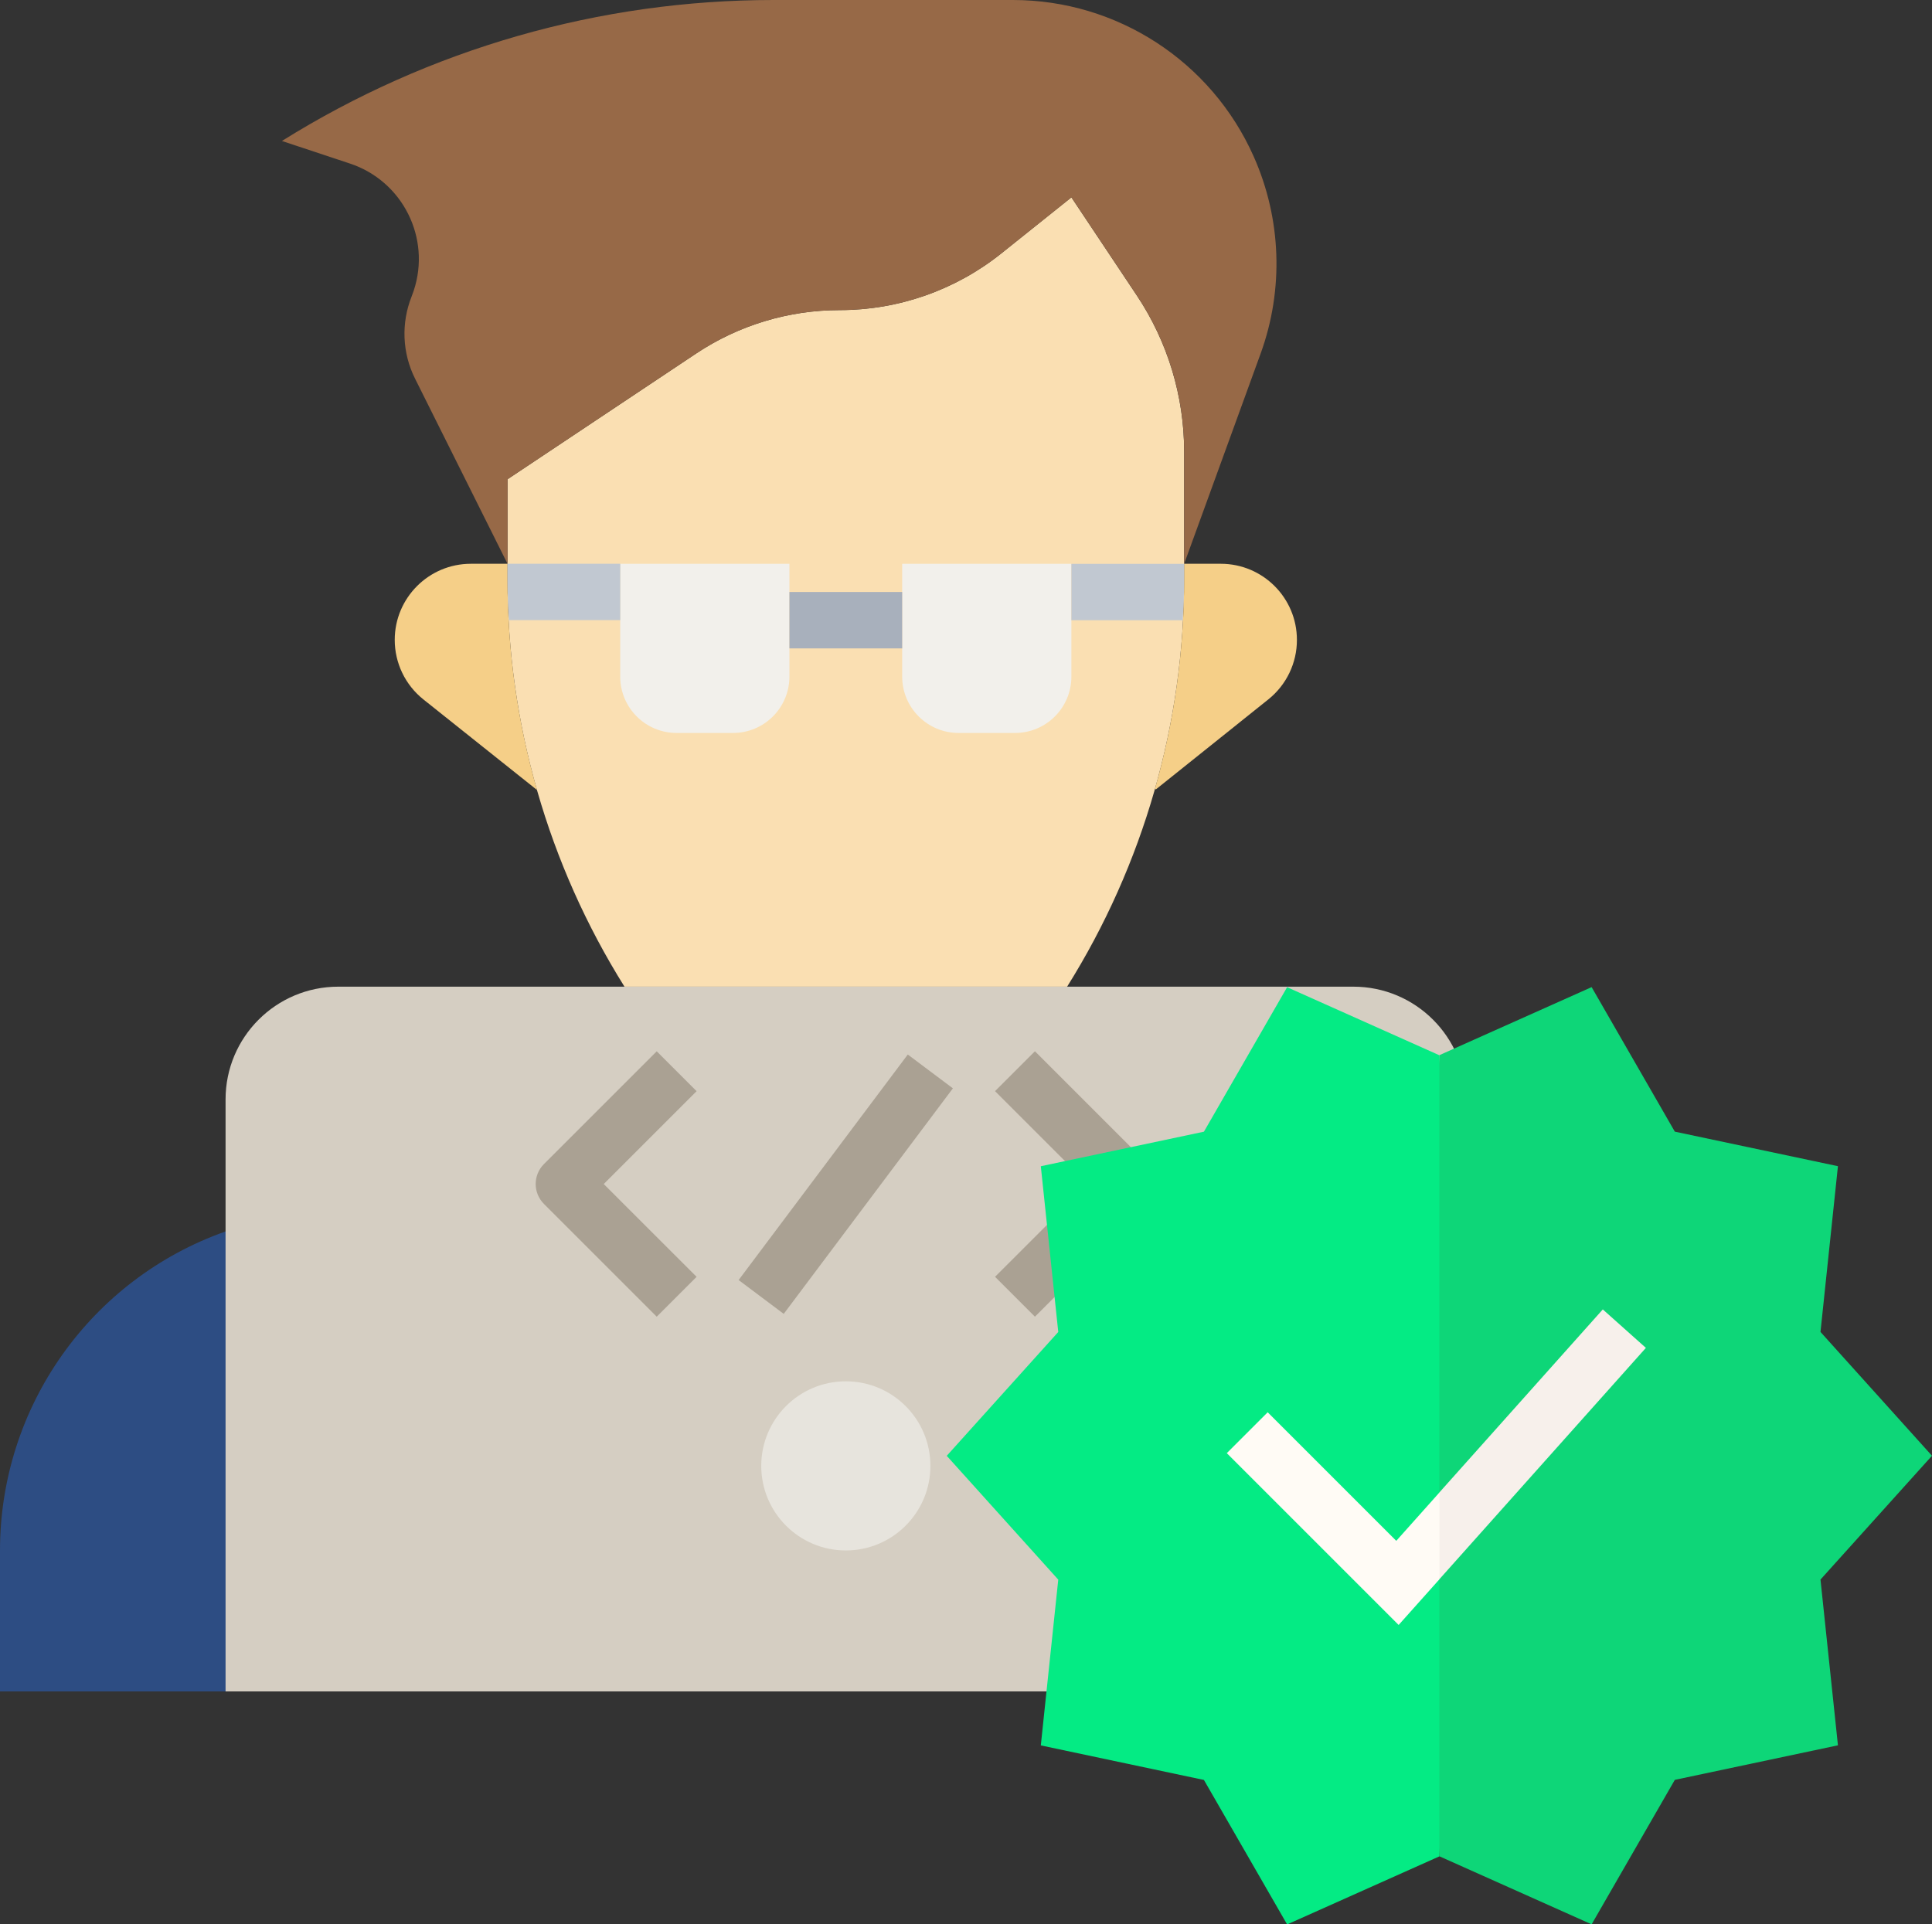
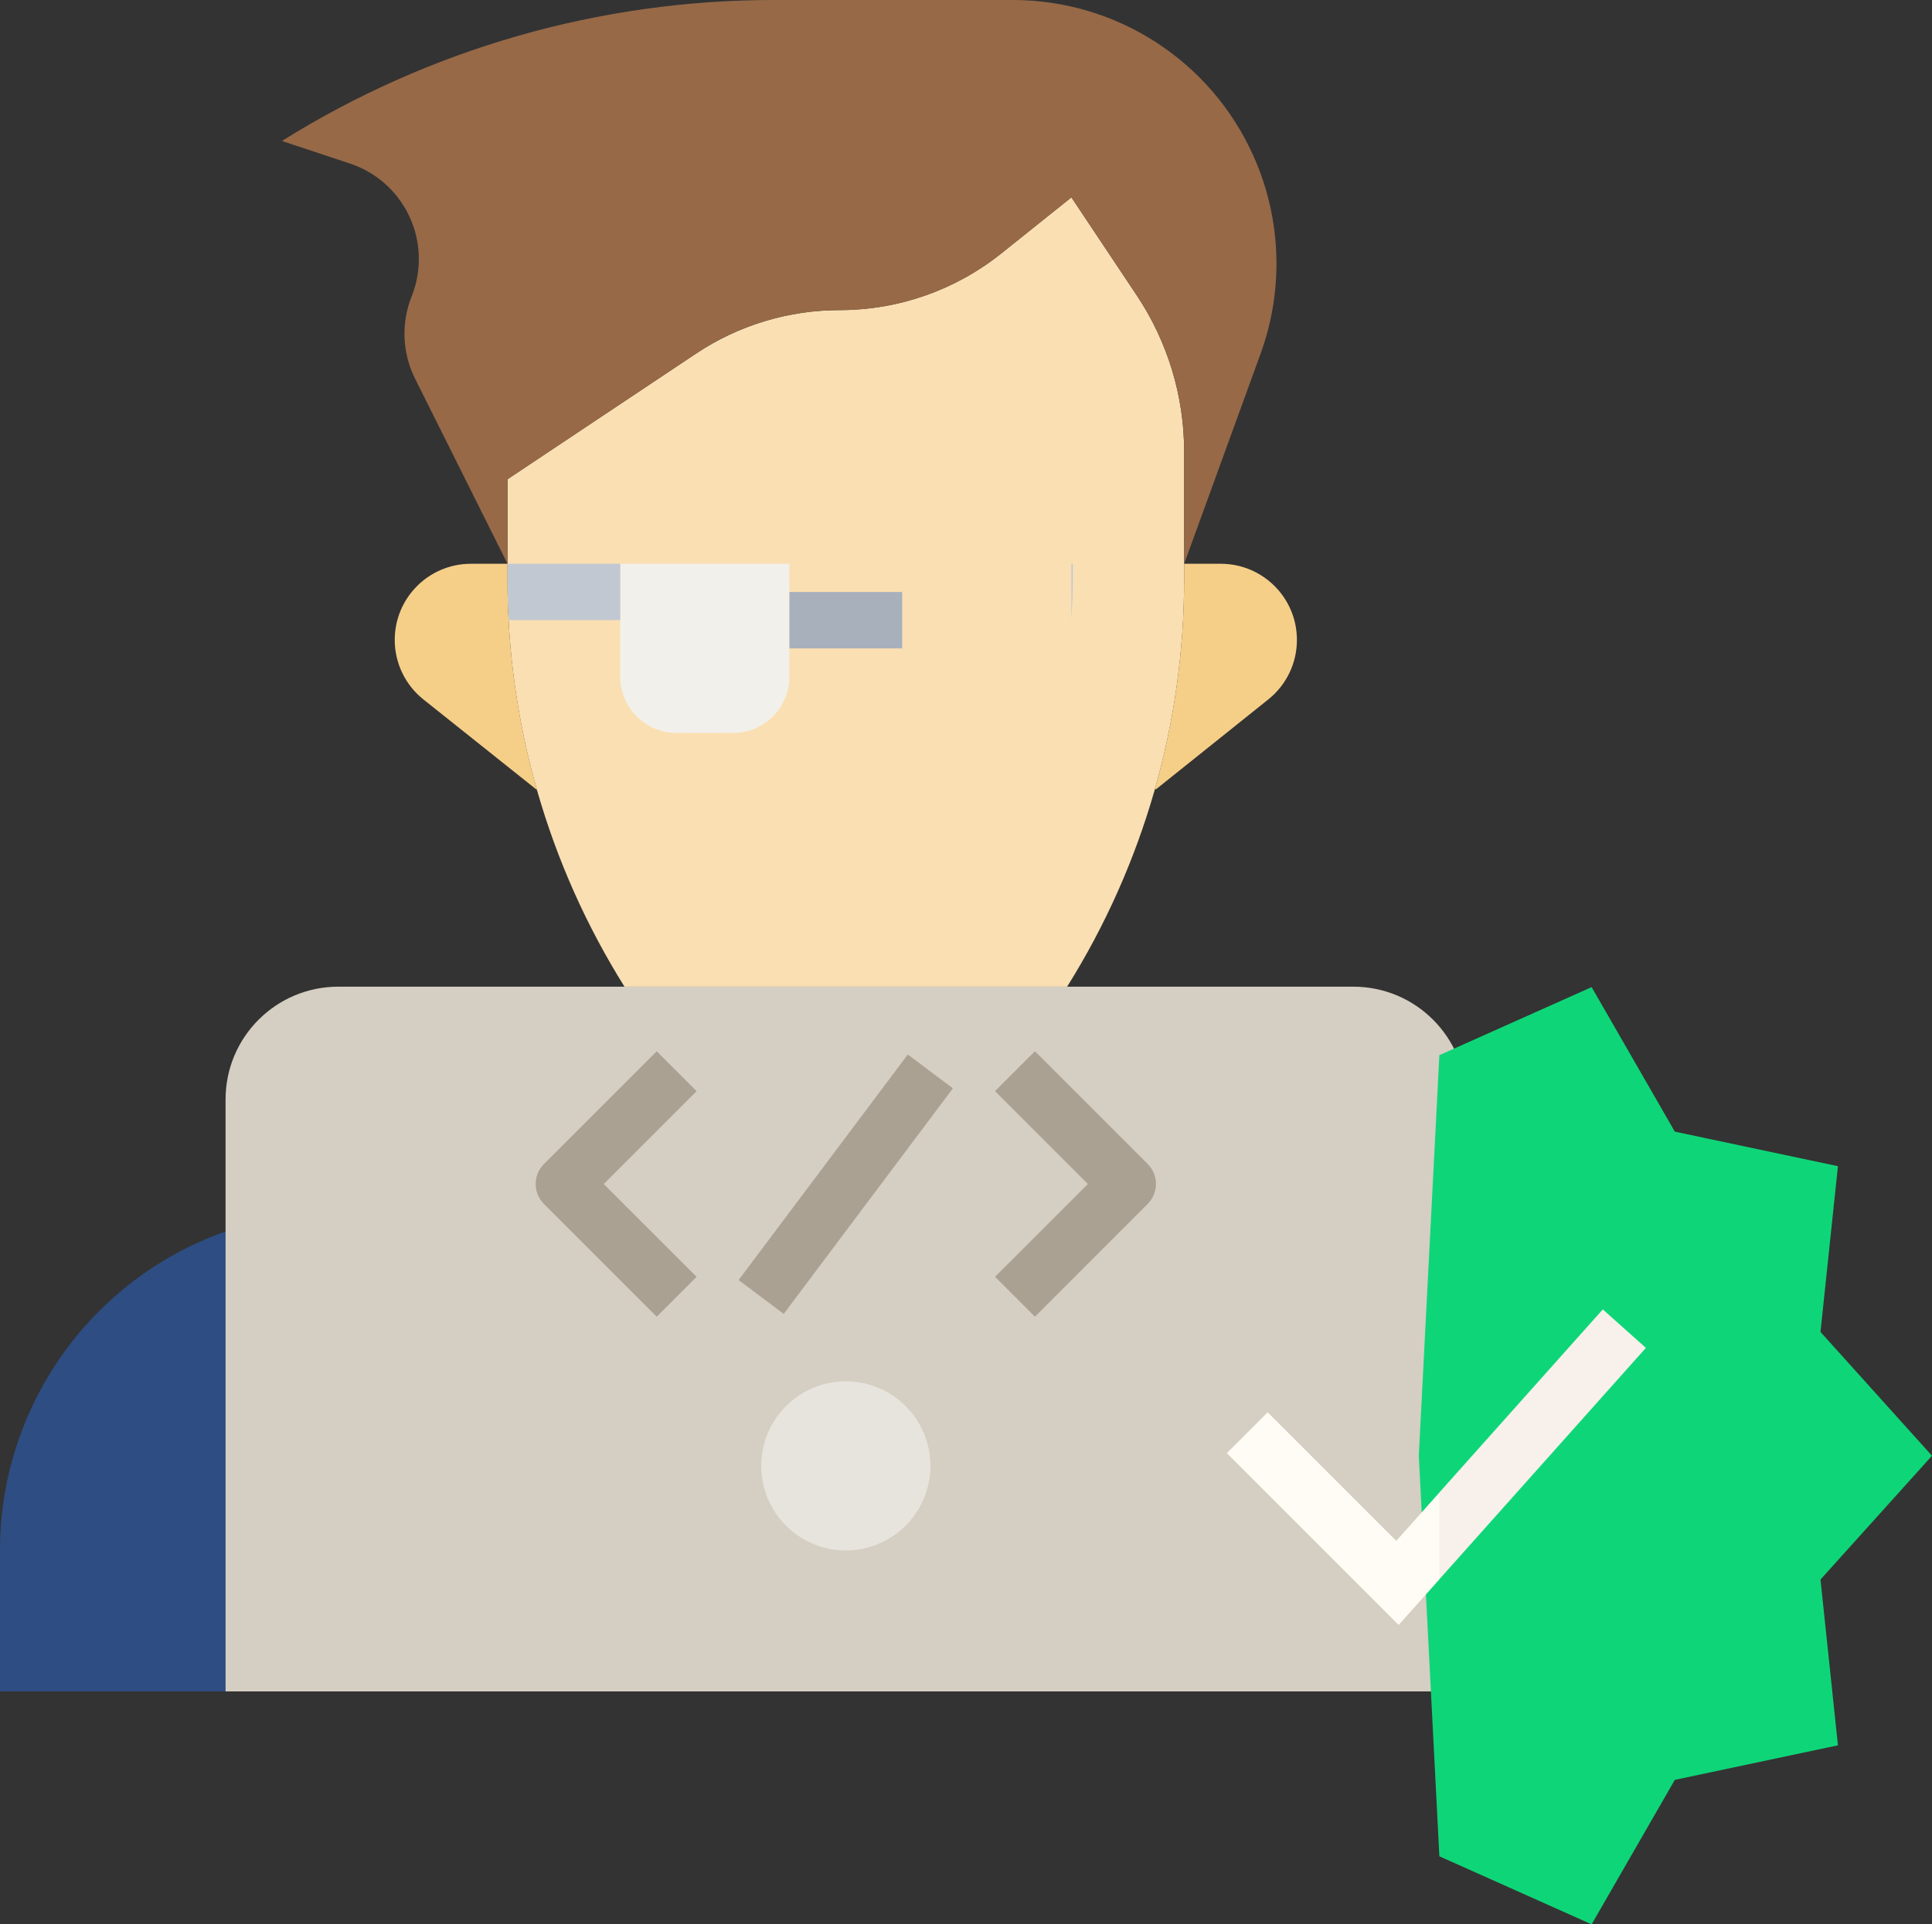
<svg xmlns="http://www.w3.org/2000/svg" id="Layer_3" viewBox="0 0 433.99 432.34">
  <rect x="0" y="0" width="433.99" height="432.34" fill="#333333" stroke="none" />
  <defs>
    <style>.cls-1{fill:#f7f0eb;}.cls-1,.cls-2,.cls-3,.cls-4,.cls-5,.cls-6,.cls-7,.cls-8,.cls-9,.cls-10,.cls-11,.cls-12,.cls-13,.cls-14{stroke-width:0px;}.cls-2{fill:#f2f0eb;}.cls-3{fill:#2d4d83;}.cls-4{fill:#04eb84;}.cls-5{fill:#0ed678;}.cls-6{fill:#d5cec2;}.cls-7{fill:#aaa193;}.cls-8{fill:#a8b0bc;}.cls-9{fill:#c1c8d1;}.cls-10{fill:#976947;}.cls-11{fill:#fffbf5;}.cls-12{fill:#fadfb2;}.cls-13{fill:#e7e4dd;}.cls-14{fill:#f5cf88;}</style>
  </defs>
  <path class="cls-3" d="m329.33,276.66c30.37,10.74,50.68,39.46,50.67,71.67v31.67H0v-31.67c0-32.22,20.29-60.94,50.67-71.67" />
  <path class="cls-12" d="m140.28,221.67c-17.18-27.44-26.28-59.17-26.28-91.54v-22.46l42.35-28.23c9.55-6.37,20.78-9.77,32.26-9.77,13.2,0,26.01-4.49,36.32-12.74l15.74-12.59,14.7,22.05c6.93,10.4,10.63,22.63,10.63,35.13v28.61c0,32.38-9.11,64.1-26.29,91.54" />
  <path class="cls-14" d="m120.64,177.51c-4.4-15.41-6.64-31.36-6.64-47.39v-3.46h-8.23c-9.44,0-17.1,7.66-17.1,17.1h0c0,5.2,2.36,10.11,6.42,13.36l25.55,20.37h0Z" />
  <path class="cls-14" d="m259.67,177.33l25.24-20.2c4.06-3.25,6.43-8.17,6.42-13.37,0-9.44-7.66-17.1-17.1-17.1h-8.23v3.46c0,15.94-2.21,31.81-6.57,47.15l.23.06Z" />
  <path class="cls-10" d="m266,126.67l17.17-47.21c5.24-14.4,4.69-30.28-1.54-44.28C272.13,13.78,250.92,0,227.52,0h-53.77c-39.05,0-77.3,10.97-110.42,31.67l15.27,5.07c11.84,3.92,18.26,16.71,14.34,28.55-.15.44-.3.87-.47,1.3-2.39,5.99-2.12,12.72.77,18.49l20.77,41.59v-19l42.35-28.23c9.55-6.37,20.78-9.77,32.26-9.77,13.2,0,26.01-4.49,36.32-12.74l15.74-12.59,14.7,22.05c6.93,10.4,10.63,22.63,10.63,35.13v25.16Z" />
  <path class="cls-2" d="m139.33,126.67h38v25.33c0,7-5.67,12.67-12.67,12.67h-12.67c-7,0-12.67-5.67-12.67-12.67v-25.33h0Z" />
-   <path class="cls-2" d="m202.67,126.67h38v25.33c0,7-5.67,12.67-12.67,12.67h-12.67c-7,0-12.67-5.67-12.67-12.67v-25.33h0Z" />
-   <path class="cls-9" d="m240.67,126.67v12.67h25.01c.16-3.06.32-6.12.32-9.2v-3.46h-25.33Z" />
+   <path class="cls-9" d="m240.67,126.67v12.67c.16-3.06.32-6.12.32-9.2v-3.46h-25.33Z" />
  <path class="cls-9" d="m114,130.12c0,3.08.16,6.14.32,9.2h25.01v-12.66h-25.33v3.46Z" />
  <path class="cls-8" d="m177.33,133h25.33v12.67h-25.33v-12.67Z" />
  <path class="cls-6" d="m50.67,380v-133c0-13.99,11.34-25.33,25.33-25.33h228c13.99,0,25.33,11.34,25.33,25.33v133" />
  <circle class="cls-13" cx="190" cy="329.33" r="19" />
  <path class="cls-7" d="m147.52,295.81l-25.33-25.33c-2.47-2.47-2.48-6.48,0-8.96,0,0,0,0,0,0l25.33-25.33,8.96,8.96-20.86,20.86,20.86,20.85-8.96,8.96Z" />
  <path class="cls-7" d="m232.48,295.81l-8.96-8.96,20.86-20.85-20.86-20.86,8.96-8.96,25.33,25.33c2.47,2.47,2.48,6.48,0,8.96h0s-25.33,25.34-25.33,25.34Z" />
  <path class="cls-7" d="m165.92,287.58l38-50.67,10.13,7.6-38,50.67-10.13-7.6Z" />
  <path class="cls-5" d="m433.99,327.06l-25.05-27.82,3.92-37.24-36.64-7.76-18.69-32.47-34.2,15.29-4.62,89.99,4.62,89.99,34.2,15.29,18.69-32.46,36.64-7.76-3.92-37.24,25.05-27.82Z" />
-   <path class="cls-4" d="m289.13,221.78l-18.69,32.47-36.64,7.76,3.92,37.24-25.05,27.82,25.05,27.82-3.92,37.24,36.64,7.76,18.69,32.46,34.2-15.29v-179.98l-34.2-15.29Z" />
  <path class="cls-1" d="m369.73,302.83l-9.69-8.65-36.71,41.12-4.62,10.22,4.62,9.28,46.39-51.98Z" />
  <path class="cls-11" d="m284.76,317.29l-9.18,9.18,38.6,38.6,9.16-10.26v-19.5l-9.69,10.86-28.88-28.88Z" />
</svg>